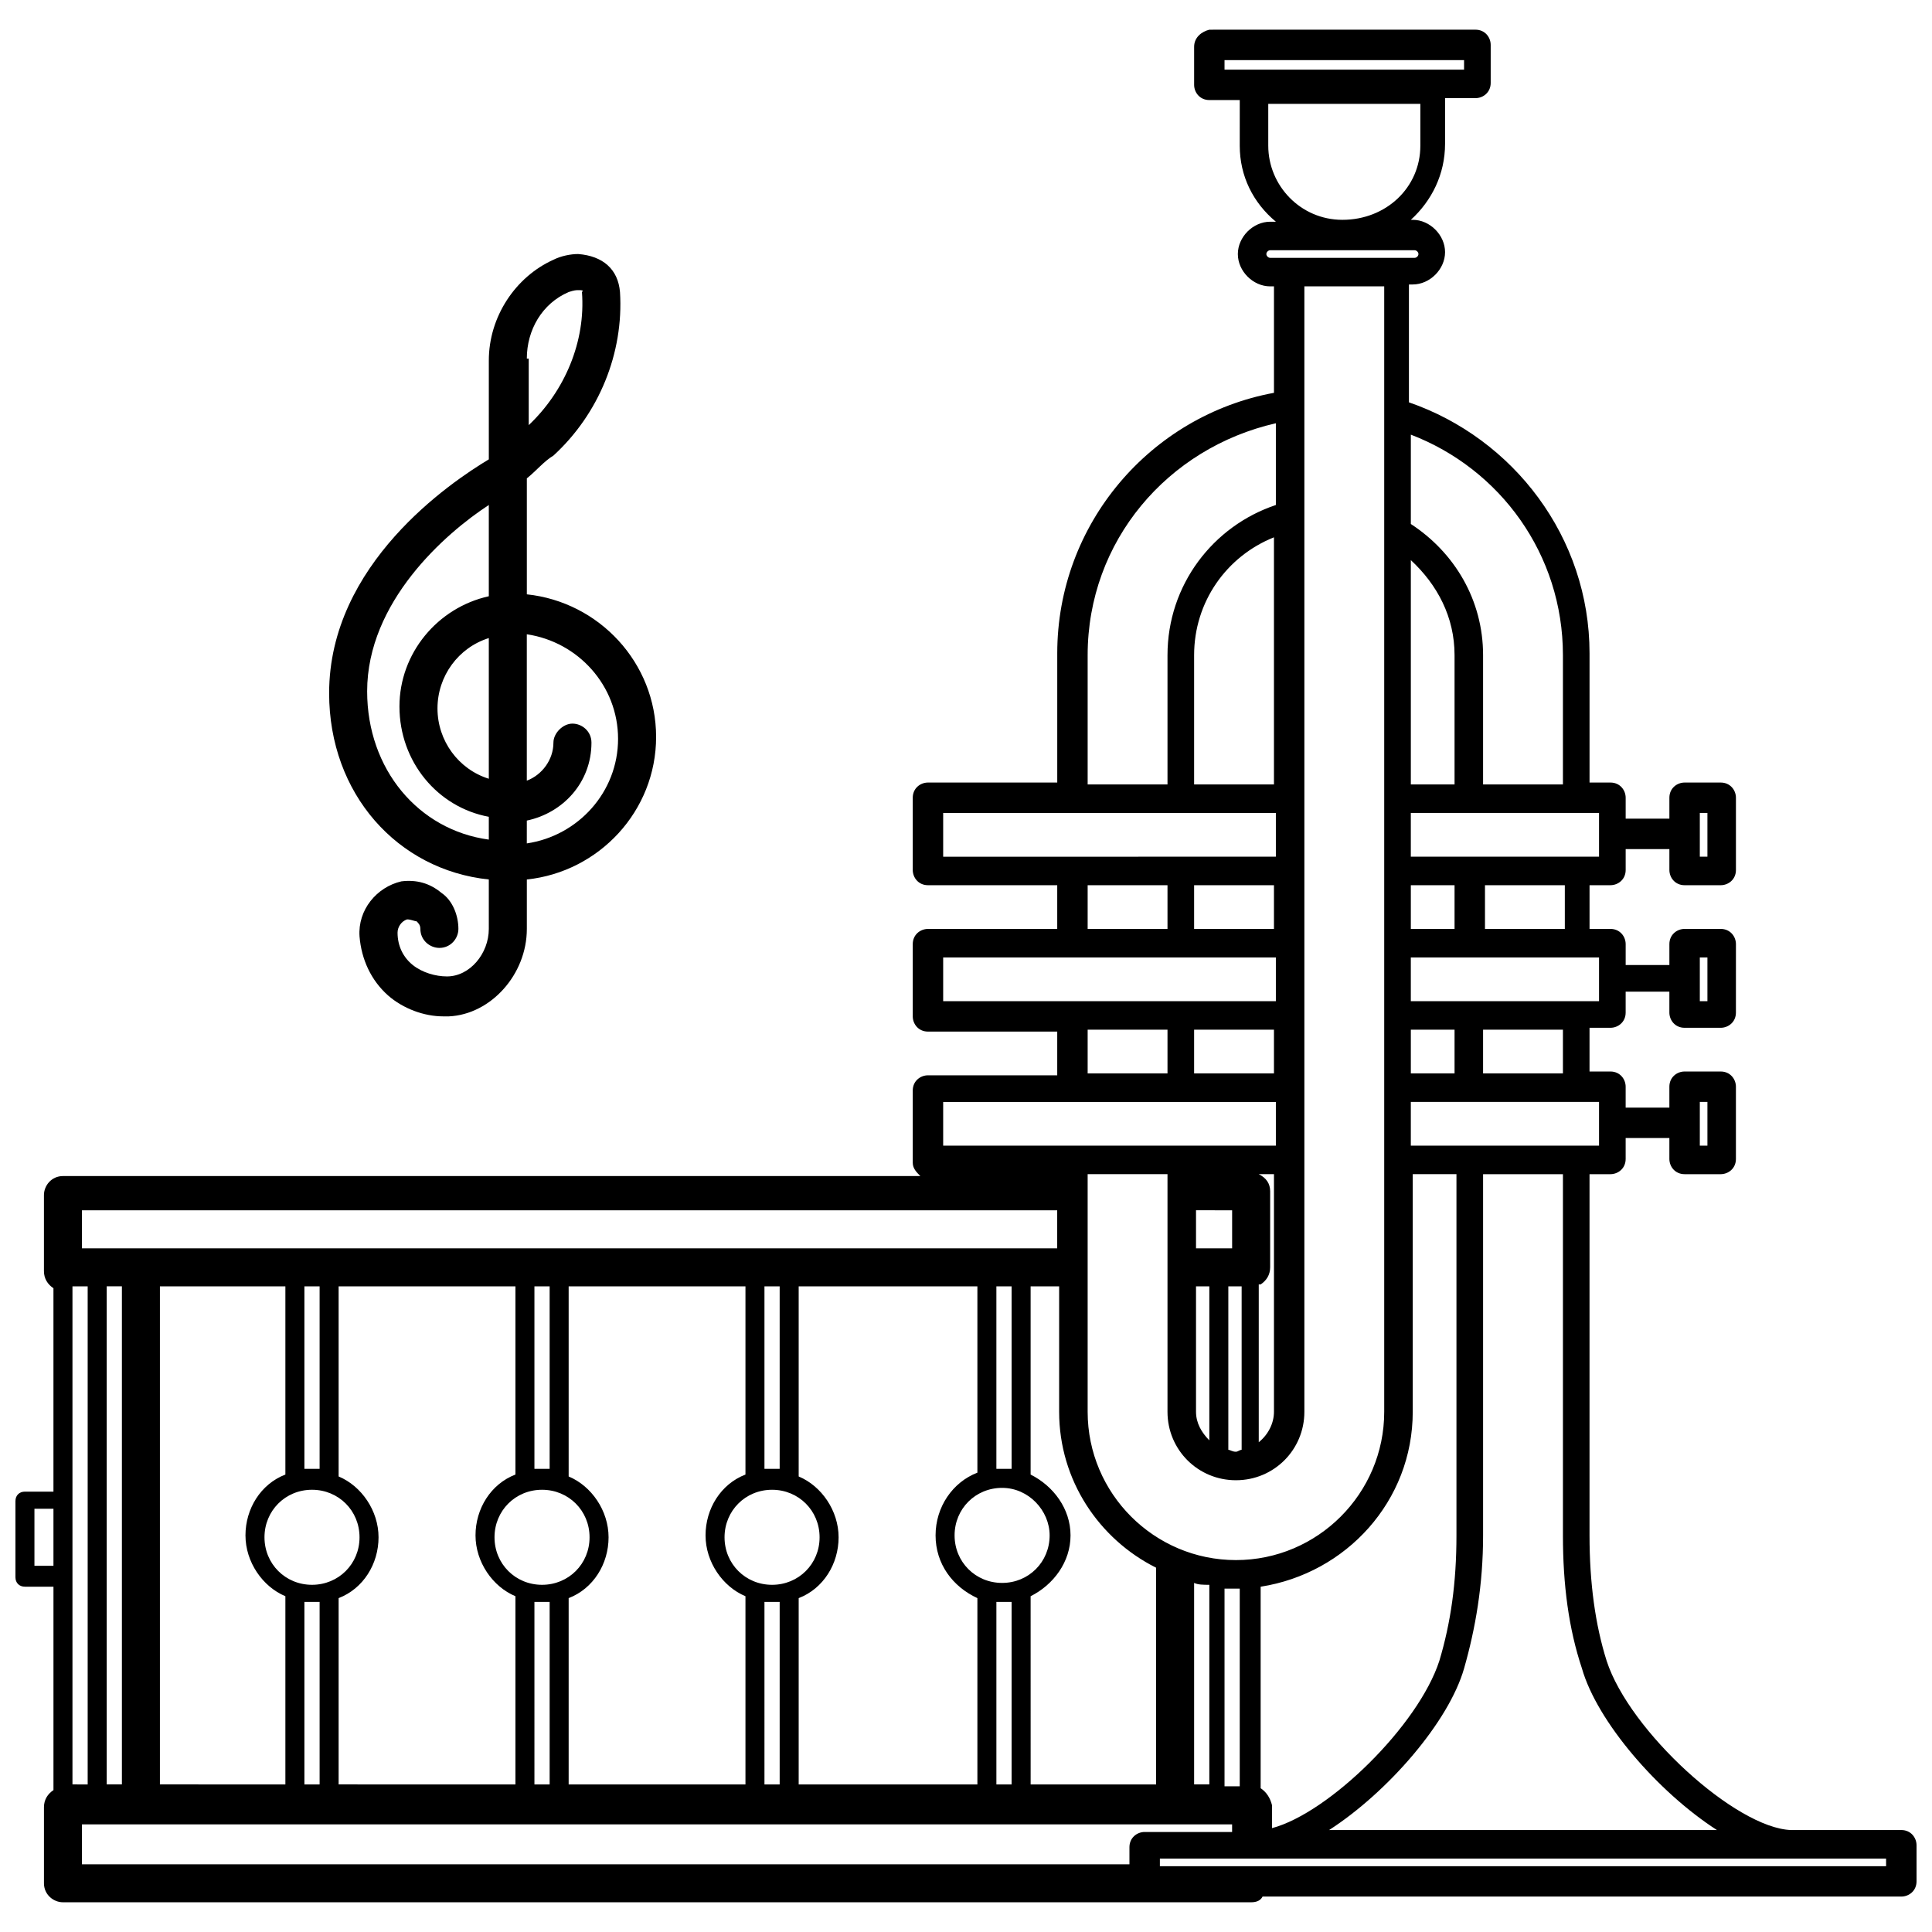
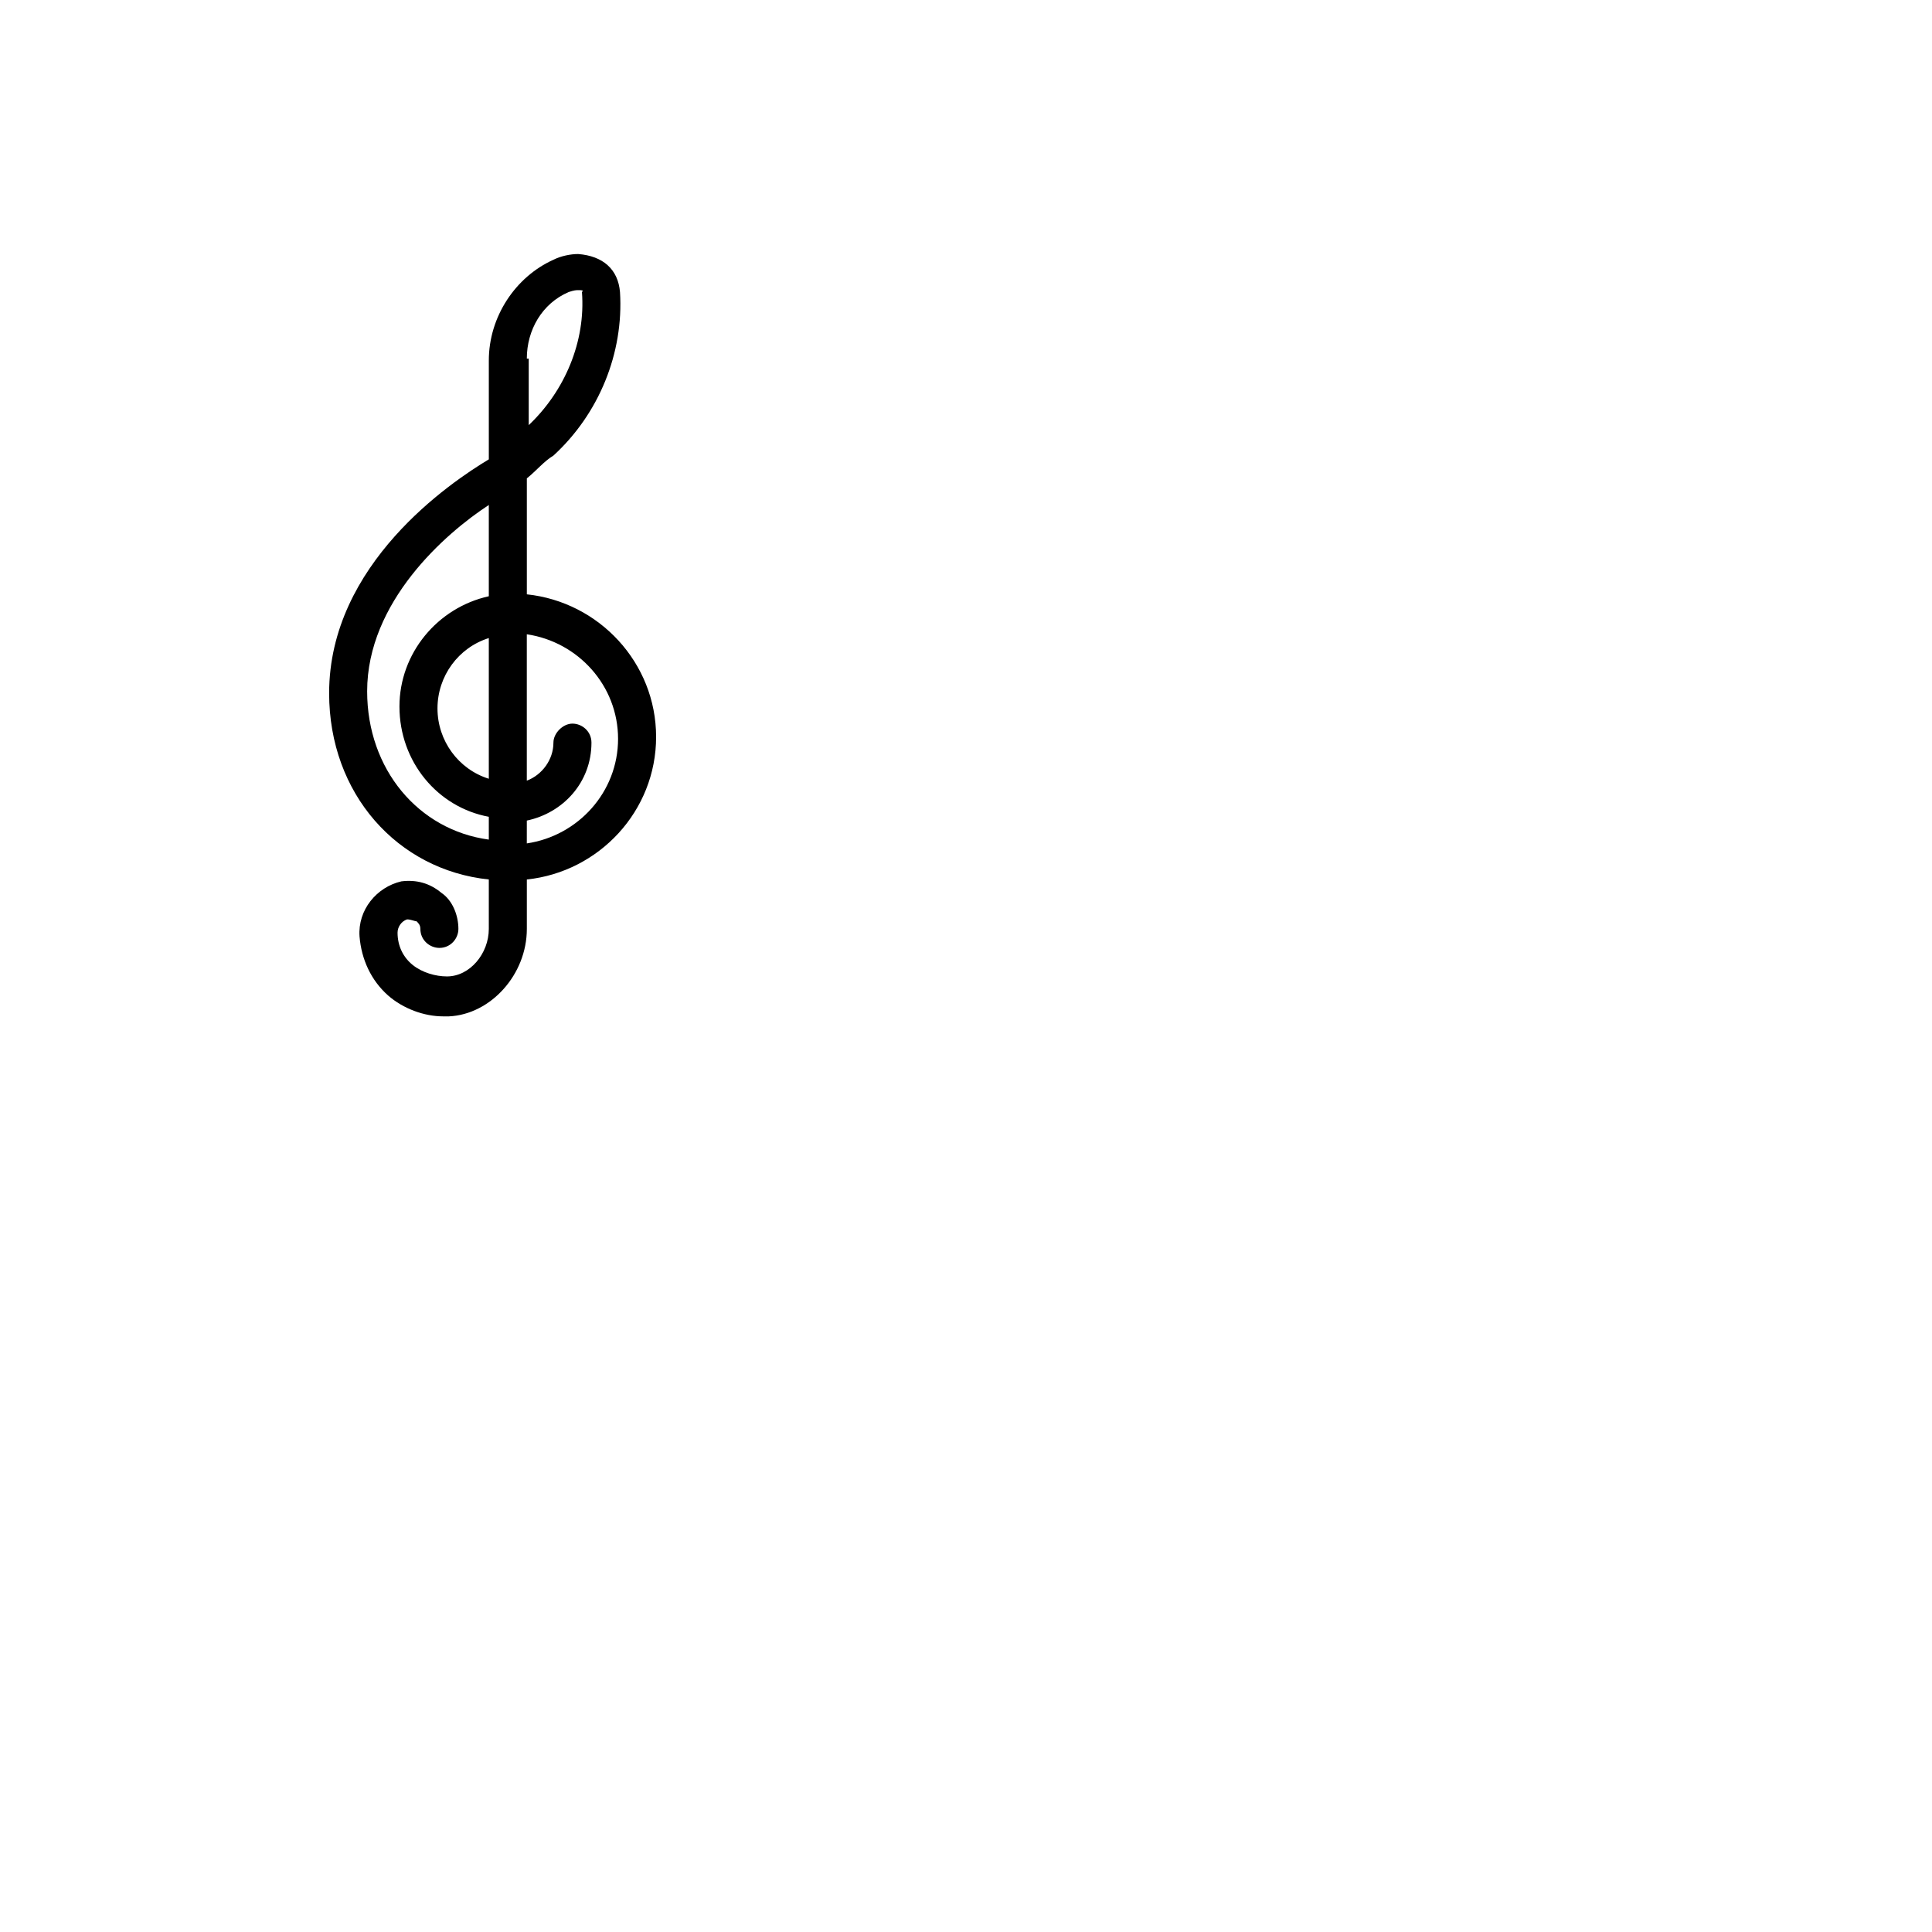
<svg xmlns="http://www.w3.org/2000/svg" width="800px" height="800px" version="1.1" viewBox="144 144 512 512">
  <defs>
    <clipPath id="a">
-       <path d="m148.09 151h503.81v498h-503.81z" />
-     </clipPath>
+       </clipPath>
  </defs>
  <path d="m273.54 377.07v13.098c0 6.551-5.039 12.594-11.082 12.594-3.023 0-6.551-1.008-9.07-3.023-2.519-2.016-4.031-5.039-4.031-8.566 0-1.512 1.008-3.023 2.519-3.527 1.008 0 2.016 0.504 2.519 0.504 0.504 0.504 1.008 1.008 1.008 2.016 0 3.023 2.519 5.039 5.039 5.039 3.023 0 5.039-2.519 5.039-5.039 0-3.527-1.512-7.559-4.535-9.574-3.023-2.519-6.551-3.527-10.578-3.023-6.555 1.52-11.59 7.566-11.086 14.621 0.504 6.047 3.023 11.586 7.559 15.617 4.031 3.527 9.574 5.543 14.609 5.543h1.512c11.082-0.504 20.656-11.082 20.656-23.176v-13.098c19.145-2.016 34.258-18.137 34.258-37.785 0-19.648-15.113-35.77-34.258-37.785v-30.73c2.519-2.016 4.535-4.535 7.055-6.047 12.09-11.082 18.641-27.207 17.633-43.328-0.504-6.047-4.535-9.574-11.082-10.078-2.016 0-4.535 0.504-6.551 1.512-10.078 4.535-17.129 15.113-17.129 26.703v26.199c-10.078 6.047-42.32 27.711-42.32 61.969-0.004 26.695 18.133 46.848 42.316 49.367zm10.074-138.04c0-7.559 4.031-14.609 11.082-17.633 1.512-0.504 2.016-0.504 2.519-0.504 1.008 0 1.512 0 1.008 0.504 1.008 13.098-4.535 26.199-14.105 35.266v-17.633zm0 122.43c9.574-2.016 17.129-10.078 17.129-20.656 0-3.023-2.519-5.039-5.039-5.039s-5.039 2.519-5.039 5.039c0 4.535-3.023 8.566-7.055 10.078v-38.793c13.602 2.016 24.184 13.602 24.184 27.711 0 14.105-10.578 25.695-24.184 27.711zm-10.074-11.082c-8.062-2.519-13.602-10.078-13.602-18.641 0-8.566 5.543-16.121 13.602-18.641zm0-72.551v24.184c-13.602 3.023-23.68 15.113-23.68 29.223 0 14.609 10.078 26.703 23.68 29.223v6.047c-18.641-2.519-32.242-18.641-32.242-39.297-0.004-23.684 20.652-41.82 32.242-49.379z" />
  <g clip-path="url(#a)">
-     <path d="m647.87 628.98h-29.223c-14.609-0.504-42.824-26.199-48.871-44.84-3.023-9.574-4.535-20.656-4.535-33.25v-95.723h5.543c2.016 0 4.031-1.512 4.031-4.031v-5.543h11.586v5.543c0 2.016 1.512 4.031 4.031 4.031h9.574c2.016 0 4.031-1.512 4.031-4.031v-19.145c0-2.016-1.512-4.031-4.031-4.031h-9.574c-2.016 0-4.031 1.512-4.031 4.031v5.543h-11.586v-5.543c0-2.016-1.512-4.031-4.031-4.031h-5.543v-11.586h5.543c2.016 0 4.031-1.512 4.031-4.031v-5.543h11.586v5.543c0 2.016 1.512 4.031 4.031 4.031h9.574c2.016 0 4.031-1.512 4.031-4.031l0.004-18.141c0-2.016-1.512-4.031-4.031-4.031h-9.574c-2.016 0-4.031 1.512-4.031 4.031v5.543h-11.586v-5.543c0-2.016-1.512-4.031-4.031-4.031h-5.543v-11.586h5.543c2.016 0 4.031-1.512 4.031-4.031v-5.539h11.586v5.543c0 2.016 1.512 4.031 4.031 4.031h9.574c2.016 0 4.031-1.512 4.031-4.031v-19.145c0-2.016-1.512-4.031-4.031-4.031h-9.574c-2.016 0-4.031 1.512-4.031 4.031v5.543h-11.586v-5.543c0-2.016-1.512-4.031-4.031-4.031h-5.543v-34.258c0-30.73-20.152-56.93-47.863-66.504v-31.234h1.008c4.535 0 8.566-4.031 8.566-8.566 0-4.535-4.031-8.566-8.566-8.566h-0.504c5.543-5.039 9.07-12.09 9.07-20.152v-12.094h8.062c2.016 0 4.031-1.512 4.031-4.031v-10.078c0-2.016-1.512-4.031-4.031-4.031l-70.535 0.004c-2.012 0.504-4.027 2.016-4.027 4.535v10.078c0 2.016 1.512 4.031 4.031 4.031h8.062l-0.004 12.09c0 8.062 3.527 15.113 9.574 20.152h-1.512c-4.535 0-8.566 4.031-8.566 8.566 0 4.535 4.031 8.566 8.566 8.566h1.008v28.211c-32.746 6.047-57.434 34.762-57.434 69.023v34.258h-34.262c-2.016 0-4.031 1.512-4.031 4.031v19.145c0 2.016 1.512 4.031 4.031 4.031h34.258v11.586h-34.258c-2.016 0-4.031 1.512-4.031 4.031v19.145c0 2.016 1.512 4.031 4.031 4.031h34.258v11.586h-34.258c-2.016 0-4.031 1.512-4.031 4.031v19.145c0 1.512 1.008 2.519 2.016 3.527l-227.22-0.004c-3.023 0-5.039 2.519-5.039 5.039v20.152c0 2.016 1.008 3.527 2.519 4.535v53.906h-7.555c-1.512 0-2.519 1.008-2.519 2.519v20.152c0 1.512 1.008 2.519 2.519 2.519h7.559v53.906c-1.512 1.008-2.519 2.519-2.519 4.535v20.152c0 3.023 2.519 5.039 5.039 5.039h314.88c1.512 0 2.519-0.504 3.023-1.512h169.28c2.016 0 4.031-1.512 4.031-4.031v-9.574c-0.004-2.012-1.516-4.027-4.035-4.027zm-53.402-192.96h2.016v11.586h-2.016zm0-38.289h2.016v11.59h-2.016zm0-38.289h2.016v11.586h-2.016zm4.535 269.54h-102.78c15.617-10.078 31.738-28.719 35.77-42.824 3.023-10.578 5.039-22.168 5.039-35.266v-95.723h21.16v95.723c0 13.098 1.512 24.688 5.039 35.266 4.027 14.105 20.152 32.746 35.77 42.824zm-426.73-12.094v-132h4.031v132zm-9.07-76.074v-55.922h4.031v132l-4.031-0.004zm23.176-55.922h33.25v49.879c-6.551 2.519-10.578 9.07-10.578 16.121 0 7.055 4.535 13.602 10.578 16.121v49.879l-33.25-0.004zm40.305 79.098c-7.055 0-12.594-5.543-12.594-12.594 0-7.055 5.543-12.594 12.594-12.594 7.055 0 12.594 5.543 12.594 12.594 0.004 7.051-5.539 12.594-12.594 12.594zm0-30.73h-2.016v-48.367h4.031v48.367h-2.016zm-2.016 35.266h2.016 2.016v48.367h-4.031zm9.07-1.008c6.551-2.519 10.578-9.07 10.578-16.121 0-7.055-4.535-13.602-10.578-16.121v-50.383h46.855v49.879c-6.551 2.519-10.578 9.07-10.578 16.121 0 7.055 4.535 13.602 10.578 16.121v49.879l-46.855-0.004zm53.906-3.527c-7.055 0-12.594-5.543-12.594-12.594 0-7.055 5.543-12.594 12.594-12.594 7.055 0 12.594 5.543 12.594 12.594 0.004 7.051-5.539 12.594-12.594 12.594zm0-30.73h-2.016v-48.367h4.031v48.367h-2.016zm-2.016 35.266h2.016 2.016v48.367h-4.031zm9.07-1.008c6.551-2.519 10.578-9.07 10.578-16.121 0-7.055-4.535-13.602-10.578-16.121v-50.383h46.855v49.879c-6.551 2.519-10.578 9.07-10.578 16.121 0 7.055 4.535 13.602 10.578 16.121v49.879h-46.855zm53.906-3.527c-7.055 0-12.594-5.543-12.594-12.594 0-7.055 5.543-12.594 12.594-12.594 7.055 0 12.594 5.543 12.594 12.594 0.004 7.051-5.539 12.594-12.594 12.594zm0-30.73h-2.016v-48.367h4.031v48.367h-2.016zm-2.016 35.266h2.016 2.016v48.367h-4.031zm9.07-1.008c6.551-2.519 10.578-9.07 10.578-16.121 0-7.055-4.535-13.602-10.578-16.121v-50.383h47.359v49.375c-6.551 2.519-11.082 9.07-11.082 16.625 0 7.559 4.535 13.602 11.082 16.625v49.375h-47.359zm53.906-34.258h-1.512v-48.367h4.031v48.367h-2.519zm12.598 17.633c0 7.055-5.543 12.594-12.594 12.594-7.055 0-12.594-5.543-12.594-12.594 0-7.055 5.543-12.594 12.594-12.594 7.051-0.004 12.594 6.043 12.594 12.594zm-14.109 17.633h1.512 2.519v48.367h-4.031zm9.07-1.512c6.047-3.023 10.578-9.07 10.578-16.121 0-7.055-4.535-13.098-10.578-16.121v-49.879h7.559v33.25c0 18.137 10.578 33.754 25.695 41.312v57.434h-33.25zm64.488-150.14v11.586h-21.16v-11.586zm0-38.289v11.586h-21.16v-11.586zm0-26.703h-21.16v-34.258c0-14.105 8.566-26.199 21.16-31.234zm-20.656 122.93v-10.078l9.57 0.004v10.078zm0 10.078h3.527v40.809c-2.016-2.016-3.527-4.535-3.527-7.559zm8.059 0h4.031v43.328c-0.504 0-1.008 0.504-1.512 0.504-1.008 0-1.512-0.504-2.016-0.504v-43.328zm9.07-0.504c1.512-1.008 2.519-2.519 2.519-4.535v-20.152c0-2.016-1.008-3.527-3.023-4.535h4.031v62.977c0 3.023-1.512 6.047-4.031 8.062v-41.816zm-24.688 33.754c0 10.078 8.062 18.137 18.137 18.137 10.078 0 18.137-8.062 18.137-18.137v-298.25h21.16v298.25c0 21.664-17.633 39.297-39.297 39.297-21.664 0-39.297-17.633-39.297-39.297v-62.977h21.16zm7.055 45.344c1.008 0.504 2.519 0.504 4.031 0.504v52.898h-4.031zm8.562 1.512h2.016 1.512v52.395h-4.031v-52.395zm9.07 52.898v-53.402c22.672-3.527 40.305-22.672 40.305-46.352v-62.977h11.586v95.723c0 12.594-1.512 23.176-4.535 33.25-5.543 17.129-29.223 40.305-44.336 44.336v-6.047c-0.5-2.012-1.508-3.523-3.019-4.531zm39.801-325.46c7.055 6.551 11.586 15.113 11.586 25.191v34.258h-11.586zm0 86.152h11.586v11.586h-11.586zm0 38.289h11.586v11.586h-11.586zm49.875 19.145v11.586h-49.879v-11.586zm-30.73-7.555v-11.586h21.16v11.586zm30.73-30.734v11.59h-49.879v-11.586zm-30.227-7.555v-11.586h21.16v11.586zm30.227-30.734v11.586h-49.879v-11.586zm-9.57-41.816v34.258h-21.16v-34.258c0-14.609-7.559-27.207-19.145-34.762v-23.68c23.68 9.07 40.305 31.738 40.305 58.441zm-89.68-155.17v-2.519h63.48v2.519zm11.59 20.152v-11.086h40.305v11.086c0 11.082-9.07 19.648-20.656 19.648-11.086 0-19.648-9.07-19.648-19.648zm0.504 29.723c-0.504 0-1.008-0.504-1.008-1.008 0-0.504 0.504-1.008 1.008-1.008h38.289c0.504 0 1.008 0.504 1.008 1.008 0 0.504-0.504 1.008-1.008 1.008zm-48.367 105.3c0-30.23 21.16-54.914 49.879-61.465v21.664c-16.625 5.543-28.719 21.16-28.719 39.801v34.258h-21.16zm-38.289 41.816h88.168v11.586l-88.168 0.004zm38.289 19.145h21.16v11.586h-21.16zm-38.289 19.145h88.168v11.59h-88.168zm38.289 19.145h21.16v11.586h-21.16zm-38.289 19.145h88.168v11.586l-88.168 0.004zm-228.23 28.719h258.45v10.078l-243.34-0.004h-15.113zm-12.594 94.211v-15.113h5.039v15.113zm12.594 68.52h304.8v2.016h-23.176c-2.016 0-4.031 1.512-4.031 4.031v4.535l-277.6-0.004zm478.62 11.082h-192.96v-2.016h192.45l0.004 2.016z" />
-   </g>
+     </g>
</svg>